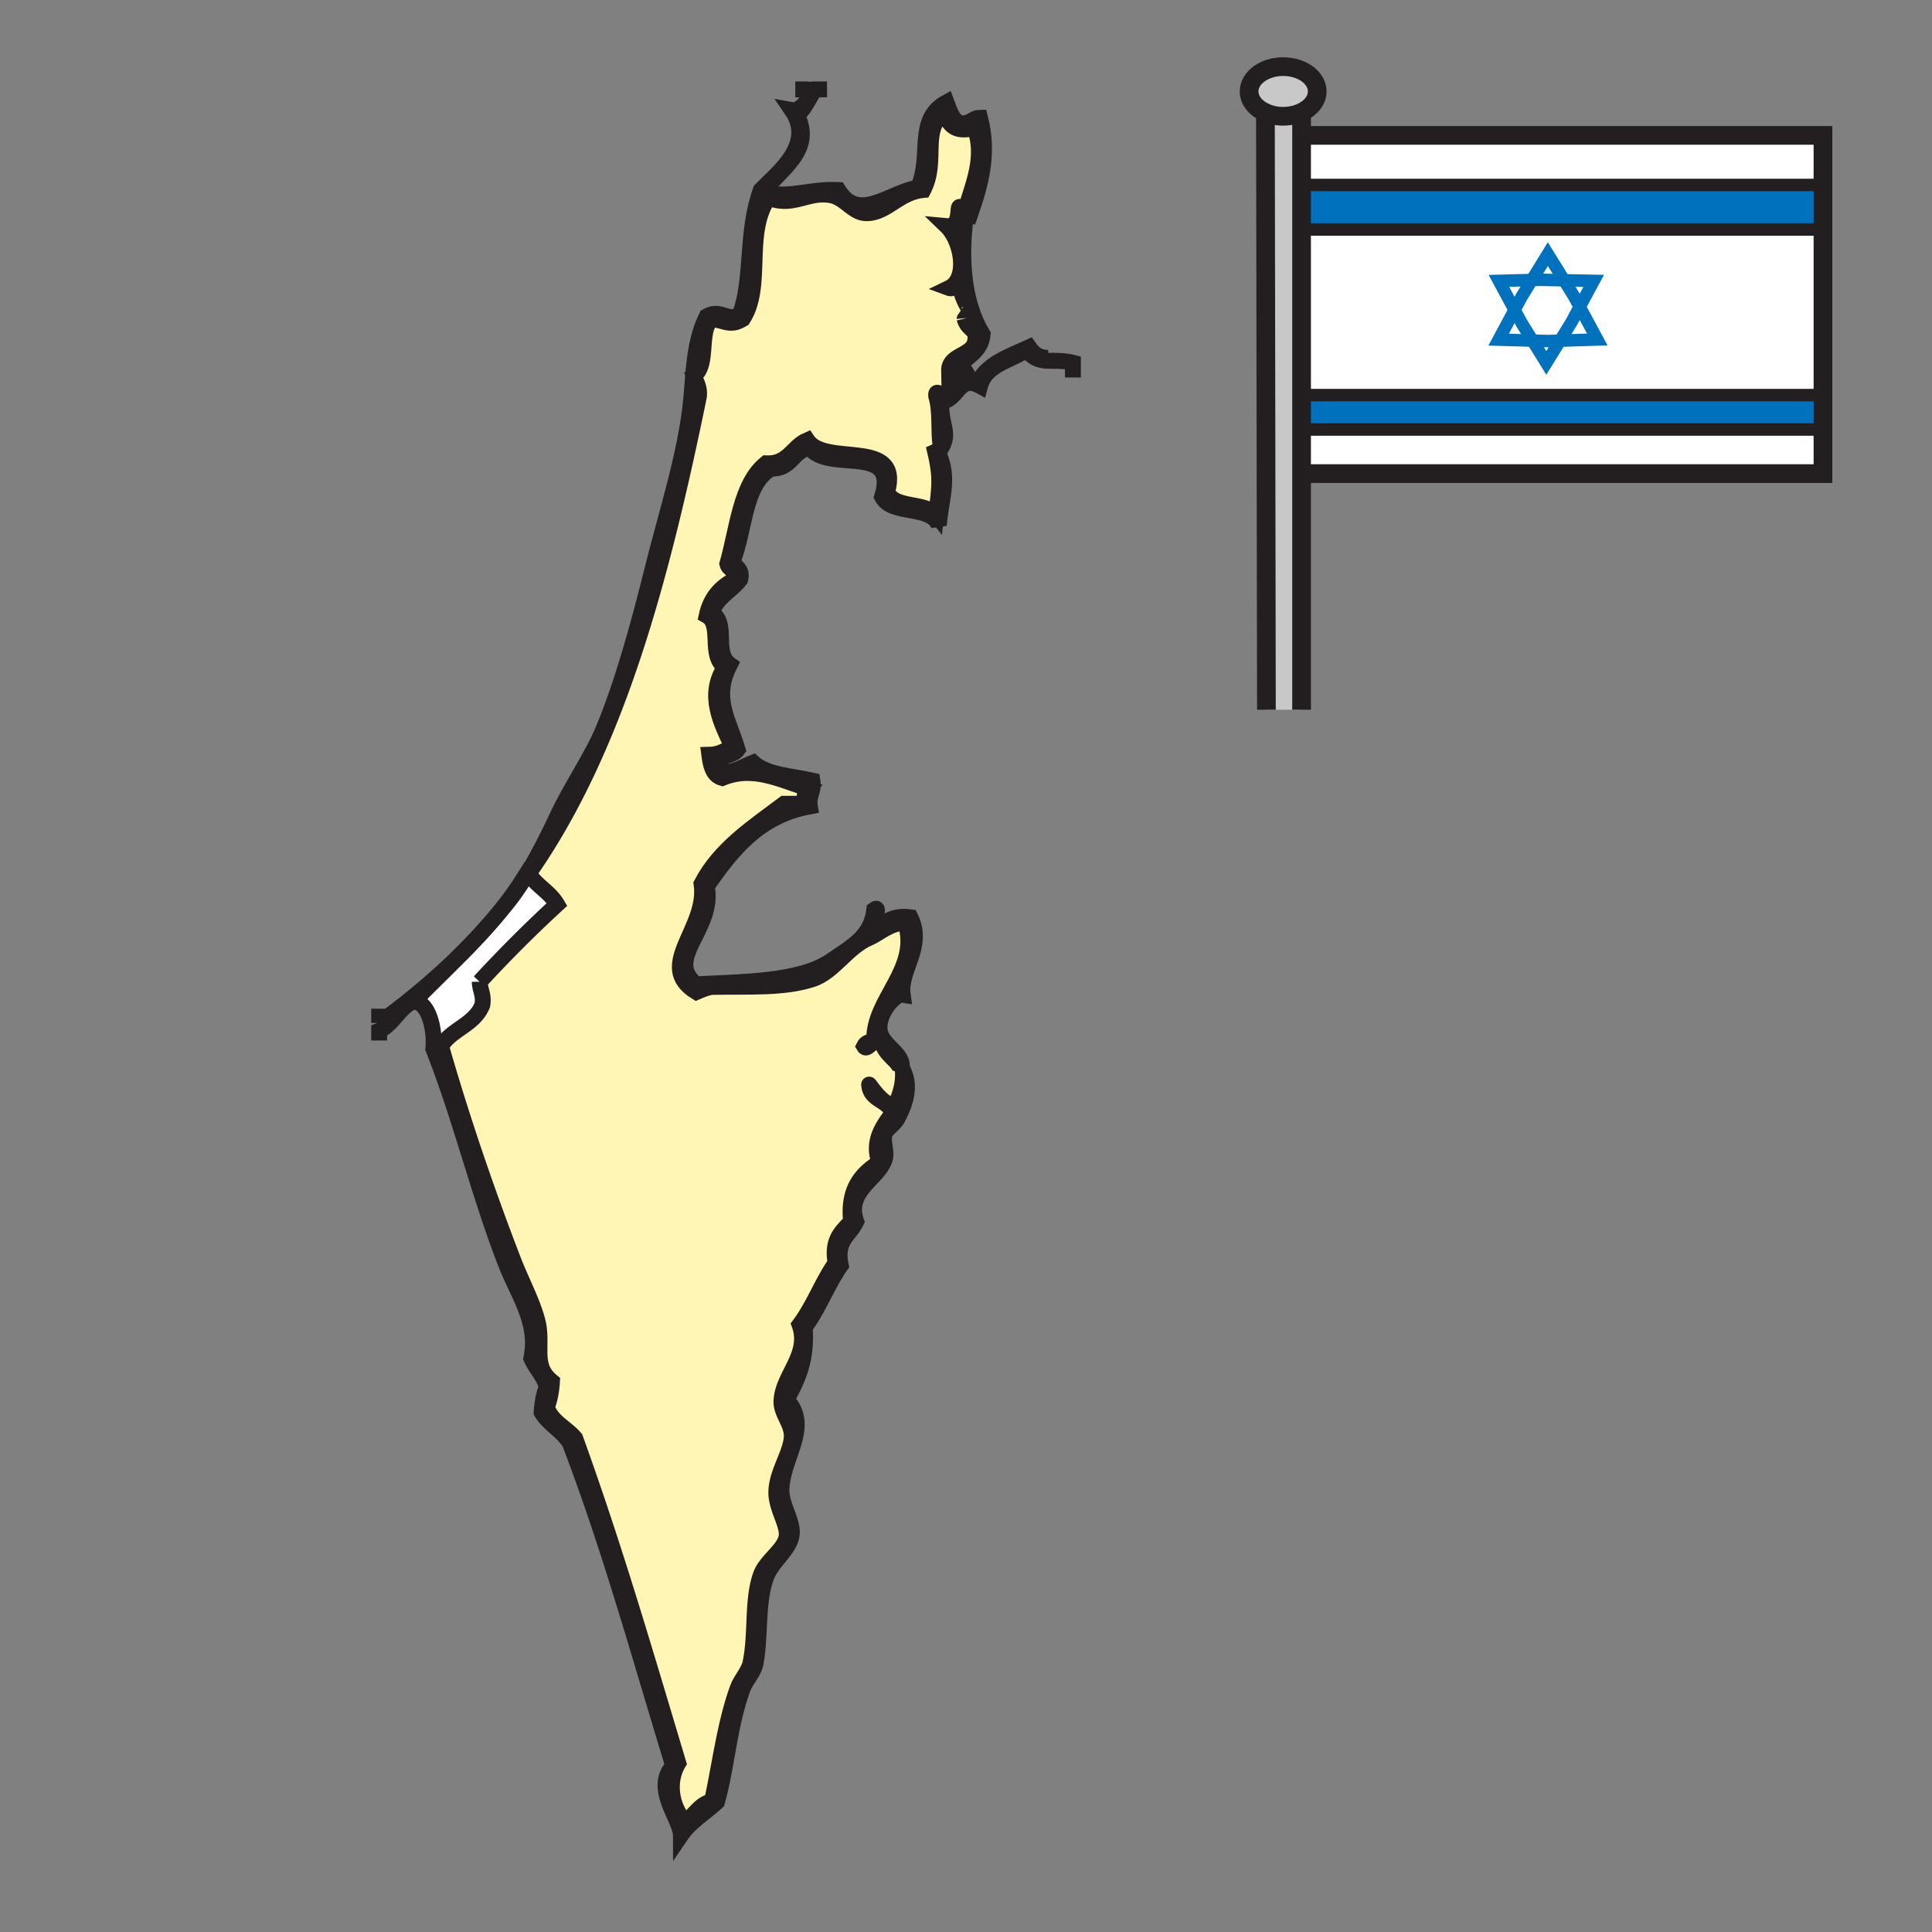
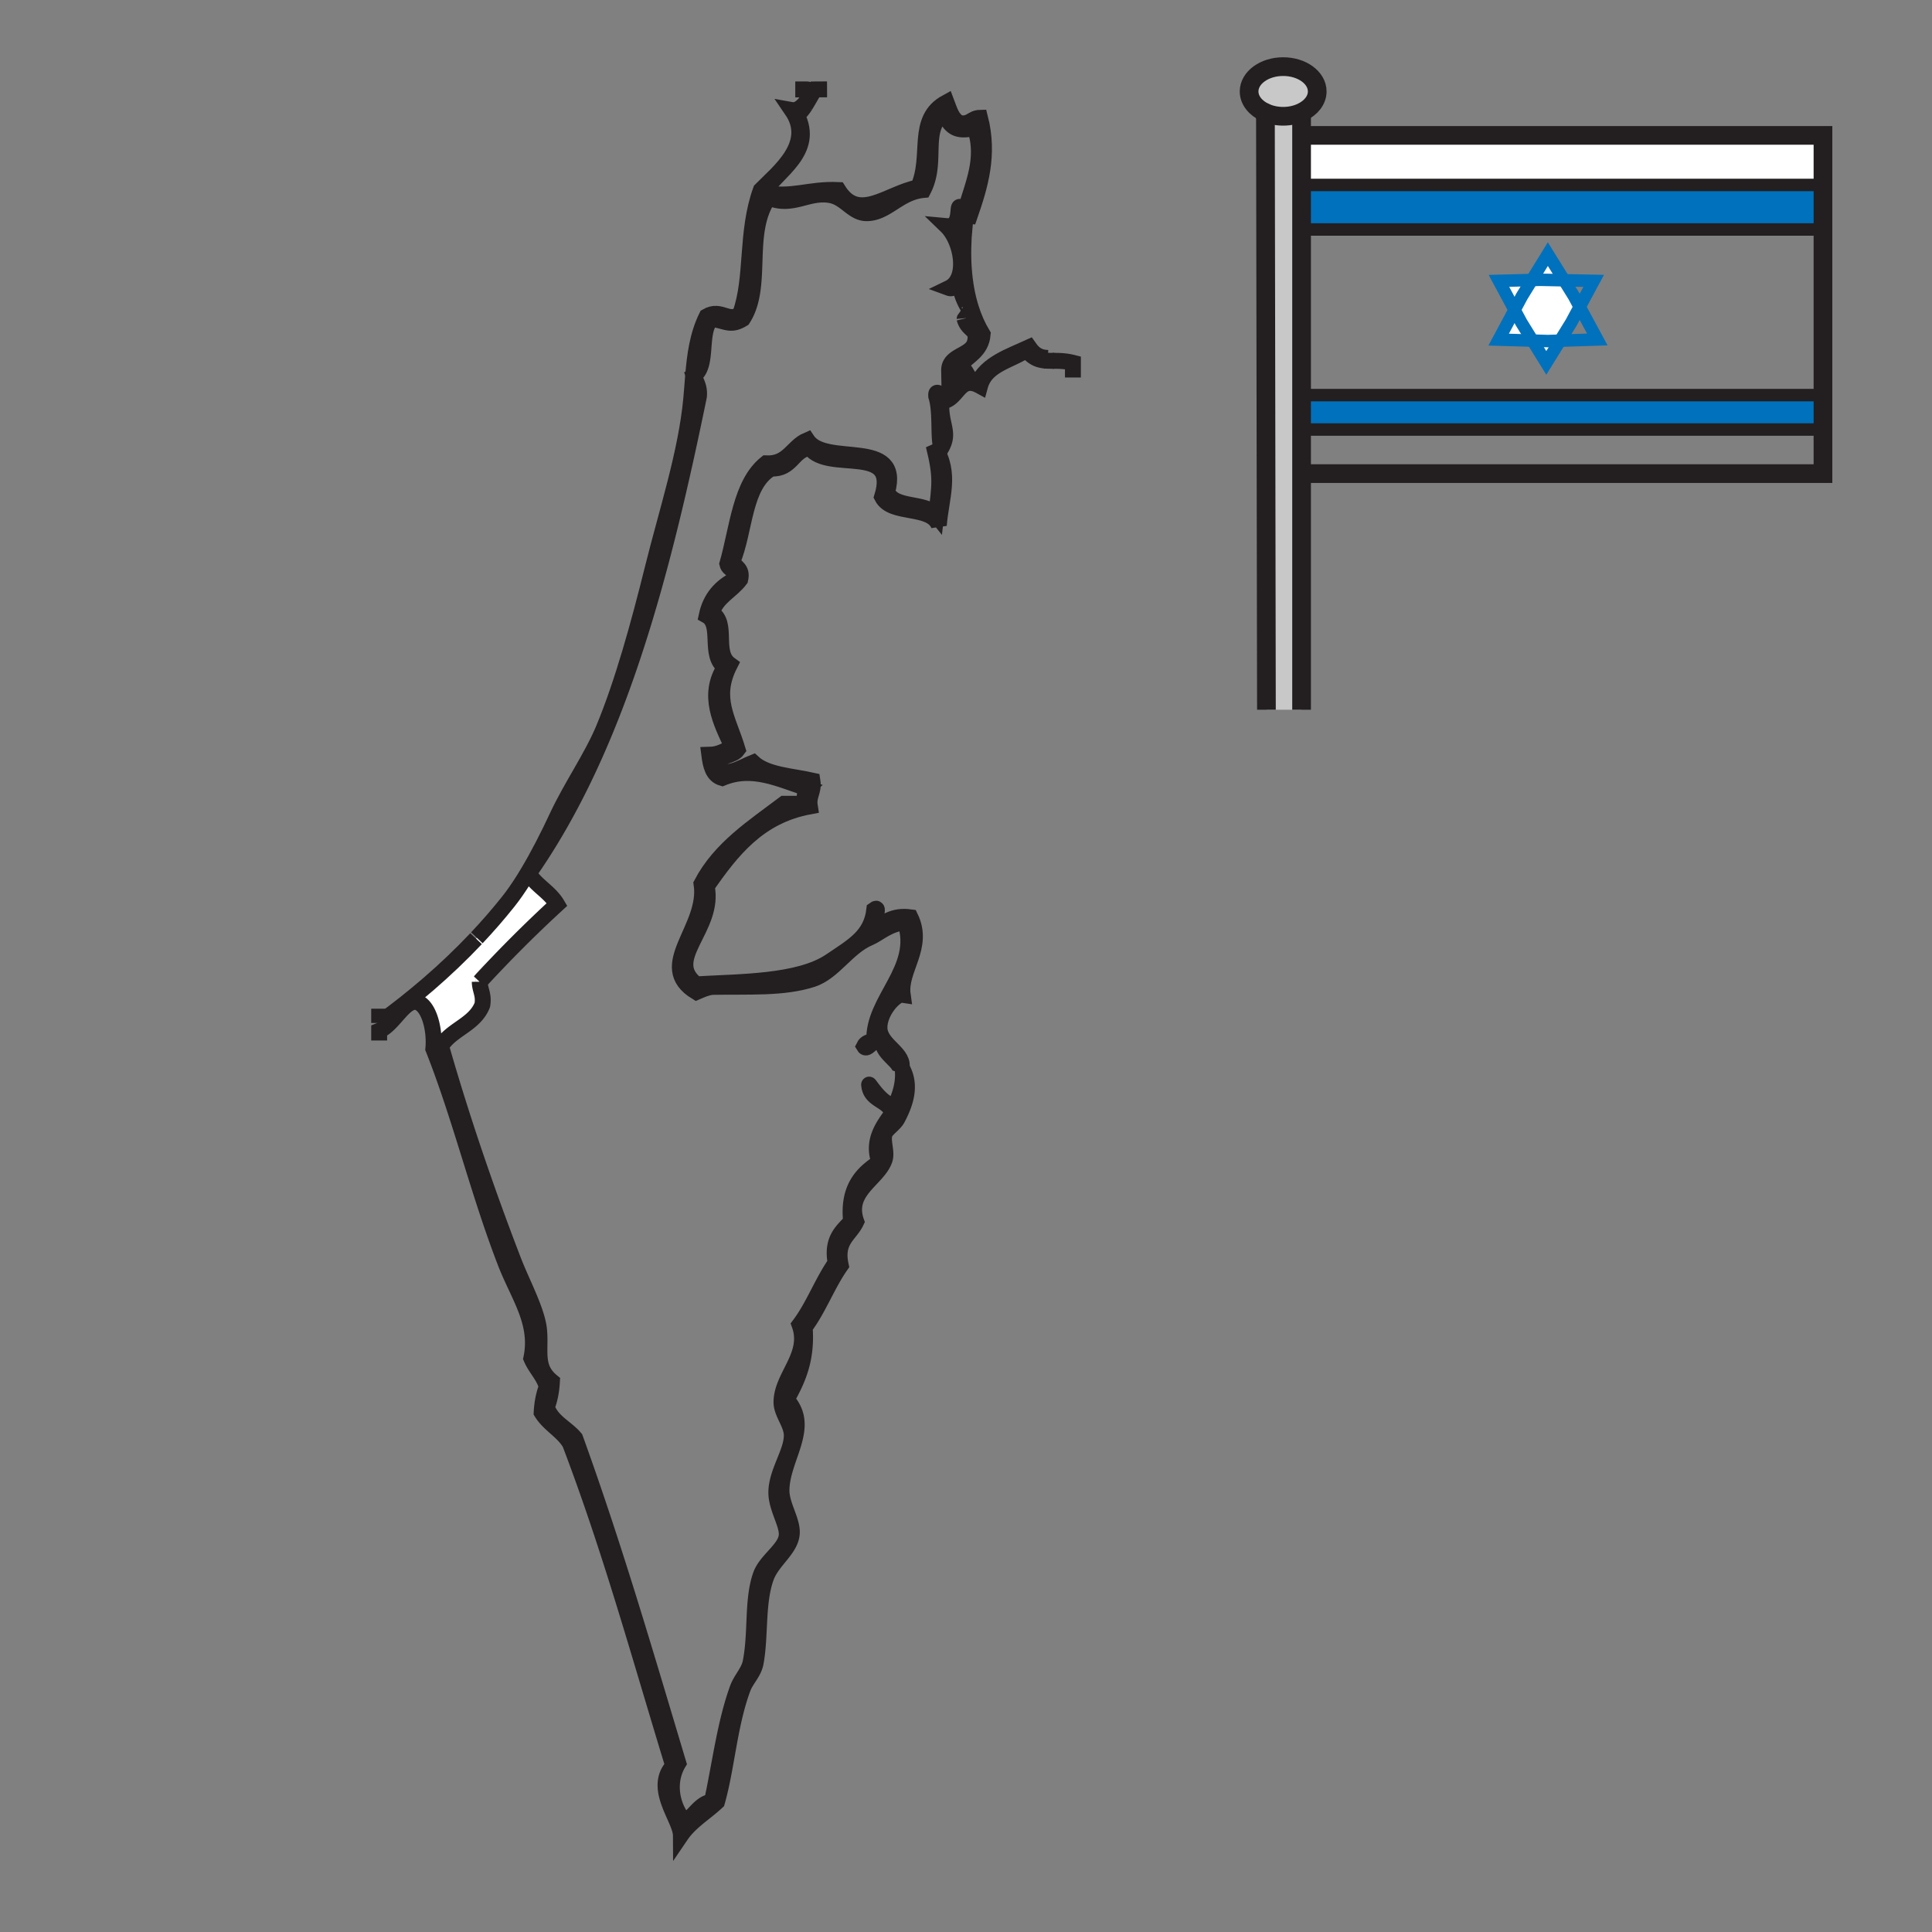
<svg xmlns="http://www.w3.org/2000/svg" width="850.89" height="850.89" viewBox="0 0 850.89 850.89" overflow="visible">
  <rect x="0" y="0" width="850.89" height="850.89" fill="#808080" stroke="none" />
-   <path d="M338.5 87.08c10.65 4.4 17.27-2.9 27.26-1.13 6.67 1.18 9.72 7.93 15.9 7.95 8.87.02 14.29-9.24 24.99-10.22 6.58-12.66-.97-26.23 9.09-34.08 3.25 8.19 7.33 8.01 13.63 6.82 4.75 13.75-1.351 25.58-4.54 37.48-5.28-8.89.54 6.46-7.96 5.68 6.66 6.43 9.71 23.11 1.14 27.26 2.65.97 4.89-3.97 5.68-1.14-2.06 1.72 3.37 11.7 3.43 10.42 0 1.45-2.28 4.4-2.29 4.35 1.57 5.41 6 4.19 4.54 10.22-1.46 6.04-11.49 5.54-11.36 12.5 2.24-3.62 5.29 1.42 5.68 3.4-2.85.94-3.59 3.98-5.68 5.68-1.79 5.49-6.1-2.43-5.68 2.27 2.07 6.44.87 16.91 2.01 21.82l-2.5.75c-.2-.33-.42-.65-.64-.98 3.56 14.19 2.65 17.45 1.13 30.66-4.69-5.91-18.62-2.57-21.58-10.22 6.63-24.08-27.14-10.62-35.21-22.72-6.64 2.83-8.27 10.67-18.17 10.23-11.31 9.13-12.5 28.39-17.04 44.29.63 2.78 4.39 2.43 3.4 6.82-6.29 3.17-10.82 8.1-12.49 15.9 7.09 3.96.64 17.45 7.95 22.72-7.99 12.41-1.67 24.42 3.41 35.21-3.14 1.41-5.77 3.32-10.22 3.41.6 4.7 1.55 9.05 5.68 10.22 13.36-5.49 24.92.51 37.48 4.54-1.58 1.46-.7 5.37-2.27 6.82h-7.95c-13.59 10.27-28.14 19.57-36.35 35.21 2.99 19.66-21.17 36.24-2.27 47.7 2.12-.9 4.16-1.89 6.81-2.27 16.35-.311 31.49.76 44.3-3.4 9.4-3.06 15.38-14.16 24.99-18.18 4.22-1.76 8.54-6.31 15.9-6.81 6.86 20.63-14.55 34.07-13.63 52.25-2.11.15-3.8.74-4.54 2.271 1.44 2.46 3.7-3.78 7.95-2.271.65 6.5 8.9 9.01 7.95 13.63.19-.39.34-.77.46-1.14h.67c.67 5.84-1.26 11.82-3.4 15.9-5.77.18-11.81-10.521-11.36-9.08.54 7.029 8.61 6.529 10.22 12.489-3.87 5.341-9.25 12.2-5.68 21.58-7.87 5-14.05 11.69-12.49 26.13-4.03 4.29-8.7 7.961-6.82 18.171-5.93 8.46-9.73 19.04-15.9 27.26 4.83 13.42-7.91 22.569-7.95 34.08-.01 4.979 4.56 9.529 4.54 14.76-.02 7.36-6.79 16.14-6.81 24.99-.02 7.12 5.21 14.239 4.54 19.31-.77 5.851-9.06 10.65-11.36 17.04-3.96 11.01-1.9 25.63-4.54 38.62-.82 4.01-4.21 7.34-5.68 11.35-5.64 15.471-7.82 33.971-11.36 49.98-5.79.3-9.13 9-12.49 7.95-5.33-6.37-7.16-16.811-2.27-24.99-15.03-50.13-28.14-95.23-45.44-143.11-3.97-4.739-10.25-7.16-12.49-13.63 1.26-3.28 2.04-7.05 2.27-11.359-7.67-6.271-4.77-13.391-5.68-22.721-.83-8.489-7.45-20.52-11.36-30.67-11.91-30.92-22.84-62.96-31.8-94.27 4.58-7.54 14.78-9.45 18.17-18.181.78-4.56-1.09-6.479-1.13-10.22a576.241 576.241 0 0 1 34.07-34.07c-3.22-5.49-9.19-8.23-12.49-13.63 39.14-55.89 58.77-131.29 74.96-210.14.38-4.16-1.26-6.31-2.27-9.08 6.72-4.26 1.99-19.97 7.95-24.99 6.31.87 8.14 3.33 13.63 0 9.41-14.499.65-37.629 11.36-53.389z" fill="#fff5b4" />
  <path d="M241.95 397.17c.29 6.6-30.67 26.97-32.94 32.94 5.58 16.34-9.73 23.12-17.03 26.12-.69-5.86-2.46-10.65-5.91-13.74-.94-.86-1.99-1.58-3.18-2.16 8.91-8.98 18.13-17.67 26.78-26.93.11-.12.23-.24.34-.37 4.78-5.07 9.38-10.35 13.77-15.86 2.34-2.93 4.67-6.31 6.97-9.97 2.51 4.3 11.02 5.85 11.2 9.97z" fill="#fff" />
  <path d="M377.12 538.02c-2.76 5.95-9.23 8.181-6.82 19.311-5.92 8.45-9.73 19.03-15.9 27.25 1.09 14.34-3.21 23.3-7.95 31.81 11.06 12.07-1.99 25.38-2.27 39.75-.13 6.73 4.99 13.601 4.54 19.311-.54 6.99-8.67 11.85-11.35 19.31-4 11.11-2.37 25.67-4.55 37.49-.83 4.51-4.13 7.2-5.68 11.35-5.95 16.011-7.05 34.87-11.36 49.98-5.28 4.939-11.76 8.68-15.9 14.77-.04-7.239-12.6-20.72-3.4-30.67-15.19-49.67-27.59-95.109-45.44-141.979-3.22-5.49-9.19-8.23-12.49-13.63.22-4.32 1-8.08 2.27-11.36-1.46-4.979-4.9-7.979-6.82-12.5 3.3-15.77-5.68-27.38-11.35-42.02-11.96-30.841-19.89-64.221-31.81-94.28.7-7.23-1.21-15.92-4.91-19.271l.14-.149c3.45 3.09 5.22 7.88 5.91 13.74 7.3-3 22.61-9.78 17.03-26.12 2.27-5.97 33.23-26.34 32.94-32.94-.18-4.12-8.69-5.67-11.2-9.97.57-.91 1.13-1.83 1.69-2.78l.43.26c3.3 5.4 9.27 8.14 12.49 13.63a576.241 576.241 0 0 0-34.07 34.07c.04 3.74 1.91 5.66 1.13 10.22-3.39 8.73-13.59 10.641-18.17 18.181 8.96 31.31 19.89 63.35 31.8 94.27 3.91 10.15 10.53 22.181 11.36 30.67.91 9.33-1.99 16.45 5.68 22.721-.23 4.31-1.01 8.079-2.27 11.359 2.24 6.47 8.52 8.891 12.49 13.63 17.3 47.88 30.41 92.98 45.44 143.11-4.89 8.18-3.06 18.62 2.27 24.99 3.36 1.05 6.7-7.65 12.49-7.95 3.54-16.01 5.72-34.51 11.36-49.98 1.47-4.01 4.86-7.34 5.68-11.35 2.64-12.99.58-27.61 4.54-38.62 2.3-6.39 10.59-11.189 11.36-17.04.67-5.07-4.56-12.189-4.54-19.31.02-8.851 6.79-17.63 6.81-24.99.02-5.23-4.55-9.78-4.54-14.76.04-11.511 12.78-20.66 7.95-34.08 6.17-8.22 9.97-18.8 15.9-27.26-1.88-10.21 2.79-13.881 6.82-18.171-1.56-14.439 4.62-21.13 12.49-26.13-3.57-9.38 1.81-16.239 5.68-21.58-1.61-5.96-9.68-5.46-10.22-12.489-.45-1.44 5.59 9.26 11.36 9.08 2.14-4.08 4.07-10.061 3.4-15.9 3.84 7.38 1.15 15.1-2.27 21.58-1.41 2.689-4.98 4.63-5.68 6.82-1.05 3.319 1.16 7.93 0 11.35-2.91 8.616-17.25 13.746-12.49 27.266z" fill="#fff" />
  <path d="M382.8 413.07c-9.61 4.02-15.59 15.121-24.99 18.18-12.81 4.16-27.95 3.09-44.3 3.4-2.65.38-4.69 1.369-6.81 2.27-18.9-11.46 5.26-28.04 2.27-47.7 8.21-15.64 22.76-24.94 36.35-35.21h7.95c1.57-1.45.69-5.36 2.27-6.82-12.56-4.03-24.12-10.03-37.48-4.54-4.13-1.17-5.08-5.52-5.68-10.22 4.45-.09 7.08-2 10.22-3.41-5.08-10.79-11.4-22.8-3.41-35.21-7.31-5.27-.86-18.76-7.95-22.72 1.67-7.8 6.2-12.73 12.49-15.9.99-4.39-2.77-4.04-3.4-6.82 4.54-15.9 5.73-35.16 17.04-44.29 9.9.44 11.53-7.4 18.17-10.23 8.07 12.1 41.84-1.36 35.21 22.72 2.96 7.65 16.89 4.31 21.58 10.22 1.52-13.21 2.43-16.47-1.13-30.66.22.33.44.65.64.98 7.25 11.59 2.62 21.85 1.63 34.23-3.47-9.03-20.76-4.24-24.99-12.5 7.44-24.07-23.69-10.41-31.81-21.58-7.7 1-7.87 9.55-17.03 9.09-12.17 7.14-11.35 27.27-17.04 40.89 1.06 2.73 4.56 3.01 3.41 7.95-3.88 5.21-10.43 7.75-12.5 14.77 7.55 4.41.56 17.36 7.95 22.71-7.58 14.9-.7 23.77 3.41 37.49-2.06 2.86-7.46 2.38-9.09 5.67 1.09 8.5 11.63 1.66 15.91 0 5.9 5.46 16.84 5.88 26.12 7.96.8 4.96-1.93 6.39-1.14 11.35-22.7 4.18-34.33 19.43-45.43 35.22 3.9 18.58-19.01 31.86-4.54 43.16 18.92-1.149 45.05-.76 59.06-10.229 10.13-6.84 17.98-11.09 19.31-22.71 2.9-2.14-.68 5.14 0 7.95 4.77-2.05 8.01-5.62 15.9-4.54 6.4 13.16-4.94 23.189-3.41 34.069-3.06-.52-10.45 7.45-10.22 14.771.26 7.9 11.73 11.08 9.55 18.17-.12.37-.27.75-.46 1.14.95-4.62-7.3-7.13-7.95-13.63-4.25-1.51-6.51 4.73-7.95 2.271.74-1.53 2.43-2.12 4.54-2.271-.92-18.18 20.49-31.62 13.63-52.25-7.36.499-11.68 5.049-15.9 6.809z" />
  <path fill="#0071bc" d="M802.87 174.01v15.17H575.4l-.14-15.17z" />
  <path fill="#fff" d="M802.87 74.19v7.27H574.41l-.2-21.83h228.66z" />
-   <path fill="#0071bc" d="M802.87 81.46v19.61H574.59l-.18-19.61H802.8z" />
-   <path d="M802.87 101.07v72.94H575.26l-.67-72.94h228.28zm-99.39 48.44l-7.75-14.36 6.149-11.45-13.03-.26-7.149-11.52-7.03 11.4-14.51.38 6.88 12.8-7.01 13.08 14.91.43 6.079 9.82 6.061-9.79 16.4-.53zM802.87 189.18v19.4H575.58l-.18-19.4h226.52z" fill="#fff" />
-   <path fill="#fff" d="M695.73 135.15l7.75 14.36-16.4.53 4.92-7.96zM701.88 123.7l-6.15 11.45-2.57-4.77-4.31-6.94z" />
+   <path fill="#0071bc" d="M802.87 81.46v19.61H574.59l-.18-19.61z" />
  <path fill="#fff" d="M693.16 130.38l2.57 4.77-3.73 6.93-4.92 7.96-5.32.17-6.82-.2-4.9-7.93-3-5.58 3.26-6.08 4.37-7.1 3.66-.1 10.52.22z" />
  <path fill="#fff" d="M681.7 111.92l7.15 11.52-10.52-.22-3.66.1zM681.76 150.21l5.32-.17-6.06 9.79-6.08-9.82zM670.3 130.42l-3.26 6.08-6.88-12.8 14.51-.38zM670.04 142.08l4.9 7.93-14.91-.43 7.01-13.08z" />
  <path d="M573.24 81.46v231.12h-15.48l-.44-262.97c2.27 1.01 4.949 1.6 7.81 1.6 2.99 0 5.78-.64 8.11-1.74v31.99z" fill="#c8c8c8" />
  <path d="M565.13 29.34c8.29 0 15 4.89 15 10.93 0 3.86-2.74 7.25-6.89 9.2-2.33 1.1-5.12 1.74-8.11 1.74-2.86 0-5.54-.59-7.81-1.6-4.311-1.92-7.19-5.38-7.19-9.34 0-6.04 6.72-10.93 15-10.93z" fill="#c8c8c8" />
  <path d="M460.16 158.79zM458.22 158.46c.15.04.3.07.44.1-.15-.03-.3-.06-.44-.1zM456.44 157.81zM455.91 157.54c.16.09.32.17.479.25-.159-.08-.319-.16-.479-.25zM452.64 154.77c.17.21.351.41.53.59-.18-.18-.35-.38-.53-.59zM452.09 154.1c.18.23.36.46.55.67-.18-.21-.37-.43-.55-.67zM364.25 39.35l-9.61 7.14c.47-.73.91-1.49 1.35-2.25.95-1.66 1.87-3.35 2.96-4.86l5.3-.03zM230.75 387.2c-2.3 3.66-4.63 7.04-6.97 9.97-4.39 5.51-8.99 10.79-13.77 15.86 7.5-8.06 14.56-16.56 20.59-26.08.04.09.09.17.15.25z" fill="#fff" />
  <g fill="none">
    <path stroke="#231f20" stroke-width="8.235" d="M574.21 59.63h228.66v148.95H575.58M557.32 49.61c-4.311-1.92-7.19-5.38-7.19-9.34 0-6.04 6.72-10.93 15-10.93 8.29 0 15 4.89 15 10.93 0 3.86-2.74 7.25-6.89 9.2-2.33 1.1-5.12 1.74-8.11 1.74-2.86 0-5.54-.59-7.81-1.6z" />
    <path stroke="#231f20" stroke-width="8.235" d="M557.32 49.3v.31l.44 262.97M573.24 48.76v263.82" />
    <path stroke="#231f20" stroke-width="5.49" d="M801.53 74.95l1.34-.76.79-.45M804.06 193.37l-1.19-.7-2.79-1.64M573.79 101.07H802.8M573.79 174.01H803.58M574.52 189.18h227.4M573 81.46H802.8" />
    <path stroke="#0071bc" stroke-width="5.49" d="M667.04 136.5l-6.88-12.8 14.51-.38 3.66-.1 10.52.22 13.03.26-6.15 11.45-3.73 6.93-4.92 7.96-6.06 9.79-6.08-9.82" />
    <path stroke="#0071bc" stroke-width="5.49" d="M674.94 150.01l-4.9-7.93-3-5.58" />
    <path stroke="#0071bc" stroke-width="5.49" d="M687.08 150.04l-5.32.17-6.82-.2-14.91-.43 7.01-13.08 3.26-6.08 4.37-7.1 7.03-11.4 7.15 11.52 4.31 6.94 2.57 4.77 7.75 14.36z" />
    <path d="M166.99 450.55v-6.3M453.88 156.06c-.1-.09-.2-.19-.31-.29M460.62 158.83c-.16-.01-.311-.02-.46-.04M464.25 158.91h-.65" stroke="#231f20" stroke-width="7" />
    <path d="M354.64 46.49c-1.02 1.61-2.17 3.09-3.64 4.25 8.15 16.04-8.89 24.69-14.77 34.07 12.54 2.64 19.73-1.71 32.94-1.13 9.03 14.48 21.76 1.46 35.21-1.14 6.3-14.07-1.48-29.92 12.49-37.48 1.36 3.56 2.38 7.46 5.68 9.09 4.75.95 5.37-2.21 9.09-2.28 4.2 16.33.011 30-4.54 43.17-2.76-.33-9.709 7.16-3.41 9.08.19-1.7-.41-4.19 1.14-4.54-1.23 12.84-.59 25.35 2.82 36.18 1.3 4.11 2.989 7.97 5.13 11.52-.65 7.31-6.4 9.51-10.23 13.63 3.35 1.63 3.48 6.47 7.16 7.75.25.09.51.16.79.21 4.13-8.75 13.89-11.86 22.72-15.91 2.641 3.81 5.24 4.55 8.3 4.68" stroke="#231f20" stroke-width="7" />
    <path d="M210.01 413.03c4.78-5.07 9.38-10.35 13.77-15.86 2.34-2.93 4.67-6.31 6.97-9.97.57-.91 1.13-1.83 1.69-2.78 4.63-7.71 9.05-16.42 12.92-24.73 6.17-13.24 15.27-26.23 20.45-38.62 8.38-20.09 15.55-46.16 21.58-70.42 6.25-25.2 14.81-51.05 17.04-74.97.32-3.41.55-6.83.84-10.24.76-8.99 1.91-17.89 5.97-26.11 6.33-3.64 9.68 3.12 14.77-1.13 5.72-15.92 2.3-35.86 9.08-54.52 7.65-7.82 23.9-20.24 13.63-35.21 2.69.48 5.35-2.01 6.79-4.5 1.31-2.27 1.61-4.53.03-4.59h-5.29M166.99 450.55c14.73-10.63 29.34-23.03 42.68-37.15" stroke="#231f20" stroke-width="7" />
-     <path d="M230.75 387.2c-.06-.08-.11-.16-.15-.25-6.03 9.52-13.09 18.02-20.59 26.08-.11.13-.23.25-.34.37-8.65 9.26-17.87 17.95-26.78 26.93 1.19.58 2.24 1.3 3.18 2.16" stroke="#231f20" stroke-width="7" />
    <path d="M166.99 458.25v-4.29c6.46-2.61 11.35-14.46 17.04-12.49.68.23 1.31.63 1.9 1.17 3.7 3.351 5.61 12.04 4.91 19.271 11.92 30.06 19.85 63.439 31.81 94.28 5.67 14.64 14.65 26.25 11.35 42.02 1.92 4.521 5.36 7.521 6.82 12.5-1.27 3.28-2.05 7.04-2.27 11.36 3.3 5.399 9.27 8.14 12.49 13.63 17.85 46.87 30.25 92.31 45.44 141.979-9.2 9.95 3.36 23.431 3.4 30.67 4.14-6.09 10.62-9.83 15.9-14.77 4.31-15.11 5.41-33.97 11.36-49.98 1.55-4.149 4.85-6.84 5.68-11.35 2.18-11.82.55-26.38 4.55-37.49 2.68-7.46 10.81-12.319 11.35-19.31.45-5.71-4.67-12.58-4.54-19.311.28-14.37 13.33-27.68 2.27-39.75 4.74-8.51 9.04-17.47 7.95-31.81 6.17-8.22 9.98-18.8 15.9-27.25-2.41-11.13 4.06-13.36 6.82-19.311-4.76-13.52 9.58-18.649 12.49-27.27 1.16-3.42-1.05-8.03 0-11.35.7-2.19 4.27-4.131 5.68-6.82 3.42-6.48 6.11-14.2 2.27-21.58.67 5.84-1.26 11.82-3.4 15.9-5.77.18-11.81-10.521-11.36-9.08.54 7.029 8.61 6.529 10.22 12.489-3.87 5.341-9.25 12.2-5.68 21.58-7.87 5-14.05 11.69-12.49 26.13-4.03 4.29-8.7 7.961-6.82 18.171-5.93 8.46-9.73 19.04-15.9 27.26 4.83 13.42-7.91 22.569-7.95 34.08-.01 4.979 4.56 9.529 4.54 14.76-.02 7.36-6.79 16.14-6.81 24.99-.02 7.12 5.21 14.239 4.54 19.31-.77 5.851-9.06 10.65-11.36 17.04-3.96 11.01-1.9 25.63-4.54 38.62-.82 4.01-4.21 7.34-5.68 11.35-5.64 15.471-7.82 33.971-11.36 49.98-5.79.3-9.13 9-12.49 7.95-5.33-6.37-7.16-16.811-2.27-24.99-15.03-50.13-28.14-95.23-45.44-143.11-3.97-4.739-10.25-7.16-12.49-13.63 1.26-3.28 2.04-7.05 2.27-11.359-7.67-6.271-4.77-13.391-5.68-22.721-.83-8.489-7.45-20.52-11.36-30.67-11.91-30.92-22.84-62.96-31.8-94.27 4.58-7.54 14.78-9.45 18.17-18.181.78-4.56-1.09-6.479-1.13-10.22a576.241 576.241 0 0 1 34.07-34.07c-3.22-5.49-9.19-8.23-12.49-13.63 39.14-55.89 58.77-131.29 74.96-210.14.38-4.16-1.26-6.31-2.27-9.08 6.72-4.26 1.99-19.97 7.95-24.99 6.31.87 8.14 3.33 13.63 0 9.41-14.5.65-37.63 11.36-53.39 10.65 4.4 17.27-2.9 27.26-1.13 6.67 1.18 9.72 7.93 15.9 7.95 8.87.02 14.29-9.24 24.99-10.22 6.58-12.66-.97-26.23 9.09-34.08 3.25 8.19 7.33 8.01 13.63 6.82 4.75 13.75-1.351 25.58-4.54 37.48-5.28-8.89.54 6.46-7.96 5.68 6.66 6.43 9.71 23.11 1.14 27.26 2.65.97 4.89-3.97 5.68-1.14-2.06 1.72 3.37 11.7 3.41 10.23.011.08.021.14.021.19 0 1.45-2.28 4.4-2.29 4.35 1.57 5.41 6 4.19 4.54 10.22-1.46 6.04-11.49 5.54-11.36 12.5 2.24-3.62 5.29 1.42 5.68 3.4-2.85.94-3.59 3.98-5.68 5.68-1.79 5.49-6.1-2.43-5.68 2.27 2.07 6.44.87 16.91 2.01 21.82.08.32.16.63.26.9 4.04-7.08-.58-10.09 0-20.44 6.85-.36 7.49-10.28 14.97-7.75.64.21 1.319.52 2.069.93 2.601-9.51 13.271-10.97 20.45-15.9.18.23.36.46.55.67.17.21.351.41.53.59.13.15.271.28.4.41.109.1.21.2.31.29.67.62 1.351 1.11 2.03 1.48.16.09.32.17.479.25.011.01.03.02.051.02.159.08.329.16.5.23.42.17.84.31 1.279.42.15.04.3.07.44.1.189.05.38.08.58.11.3.05.609.09.92.12.149.02.31.03.46.04.95.08 1.939.08 2.979.08 2.58.01 5.48-.01 8.931.87v6.47" stroke="#231f20" stroke-width="7" />
    <path d="M411.84 197.11c7.25 11.59 2.62 21.85 1.63 34.23-3.47-9.03-20.76-4.24-24.99-12.5 7.44-24.07-23.69-10.41-31.81-21.58-7.7 1-7.87 9.55-17.03 9.09-12.17 7.14-11.35 27.27-17.04 40.89 1.06 2.73 4.56 3.01 3.41 7.95-3.88 5.21-10.43 7.75-12.5 14.77 7.55 4.41.56 17.36 7.95 22.71-7.58 14.9-.7 23.77 3.41 37.49-2.06 2.86-7.46 2.38-9.09 5.67 1.09 8.5 11.63 1.66 15.91 0 5.9 5.46 16.84 5.88 26.12 7.96.8 4.96-1.93 6.39-1.14 11.35-22.7 4.18-34.33 19.43-45.43 35.22 3.9 18.58-19.01 31.86-4.54 43.16 18.92-1.149 45.05-.76 59.06-10.229 10.13-6.84 17.98-11.09 19.31-22.71 2.9-2.14-.68 5.14 0 7.95 4.77-2.05 8.01-5.62 15.9-4.54 6.4 13.16-4.94 23.189-3.41 34.069-3.06-.52-10.45 7.45-10.22 14.771.26 7.9 11.73 11.08 9.55 18.17-.12.37-.27.75-.46 1.14.95-4.62-7.3-7.13-7.95-13.63-4.25-1.51-6.51 4.73-7.95 2.271.74-1.53 2.43-2.12 4.54-2.271-.92-18.18 20.49-31.62 13.63-52.25-7.36.5-11.68 5.05-15.9 6.81-9.61 4.02-15.59 15.121-24.99 18.18-12.81 4.16-27.95 3.09-44.3 3.4-2.65.38-4.69 1.369-6.81 2.27-18.9-11.46 5.26-28.04 2.27-47.7 8.21-15.64 22.76-24.94 36.35-35.21h7.95c1.57-1.45.69-5.36 2.27-6.82-12.56-4.03-24.12-10.03-37.48-4.54-4.13-1.17-5.08-5.52-5.68-10.22 4.45-.09 7.08-2 10.22-3.41-5.08-10.79-11.4-22.8-3.41-35.21-7.31-5.27-.86-18.76-7.95-22.72 1.67-7.8 6.2-12.73 12.49-15.9.99-4.39-2.77-4.04-3.4-6.82 4.54-15.9 5.73-35.16 17.04-44.29 9.9.44 11.53-7.4 18.17-10.23 8.07 12.1 41.84-1.36 35.21 22.72 2.96 7.65 16.89 4.31 21.58 10.22 1.52-13.21 2.43-16.47-1.13-30.66.22.329.44.649.64.979zM354.64 46.49c.47-.73.91-1.49 1.35-2.25.95-1.66 1.87-3.35 2.96-4.86l5.3-.03" stroke="#231f20" stroke-width="7" />
  </g>
  <path fill="none" d="M.25.25h850.394v850.394H.25z" />
</svg>